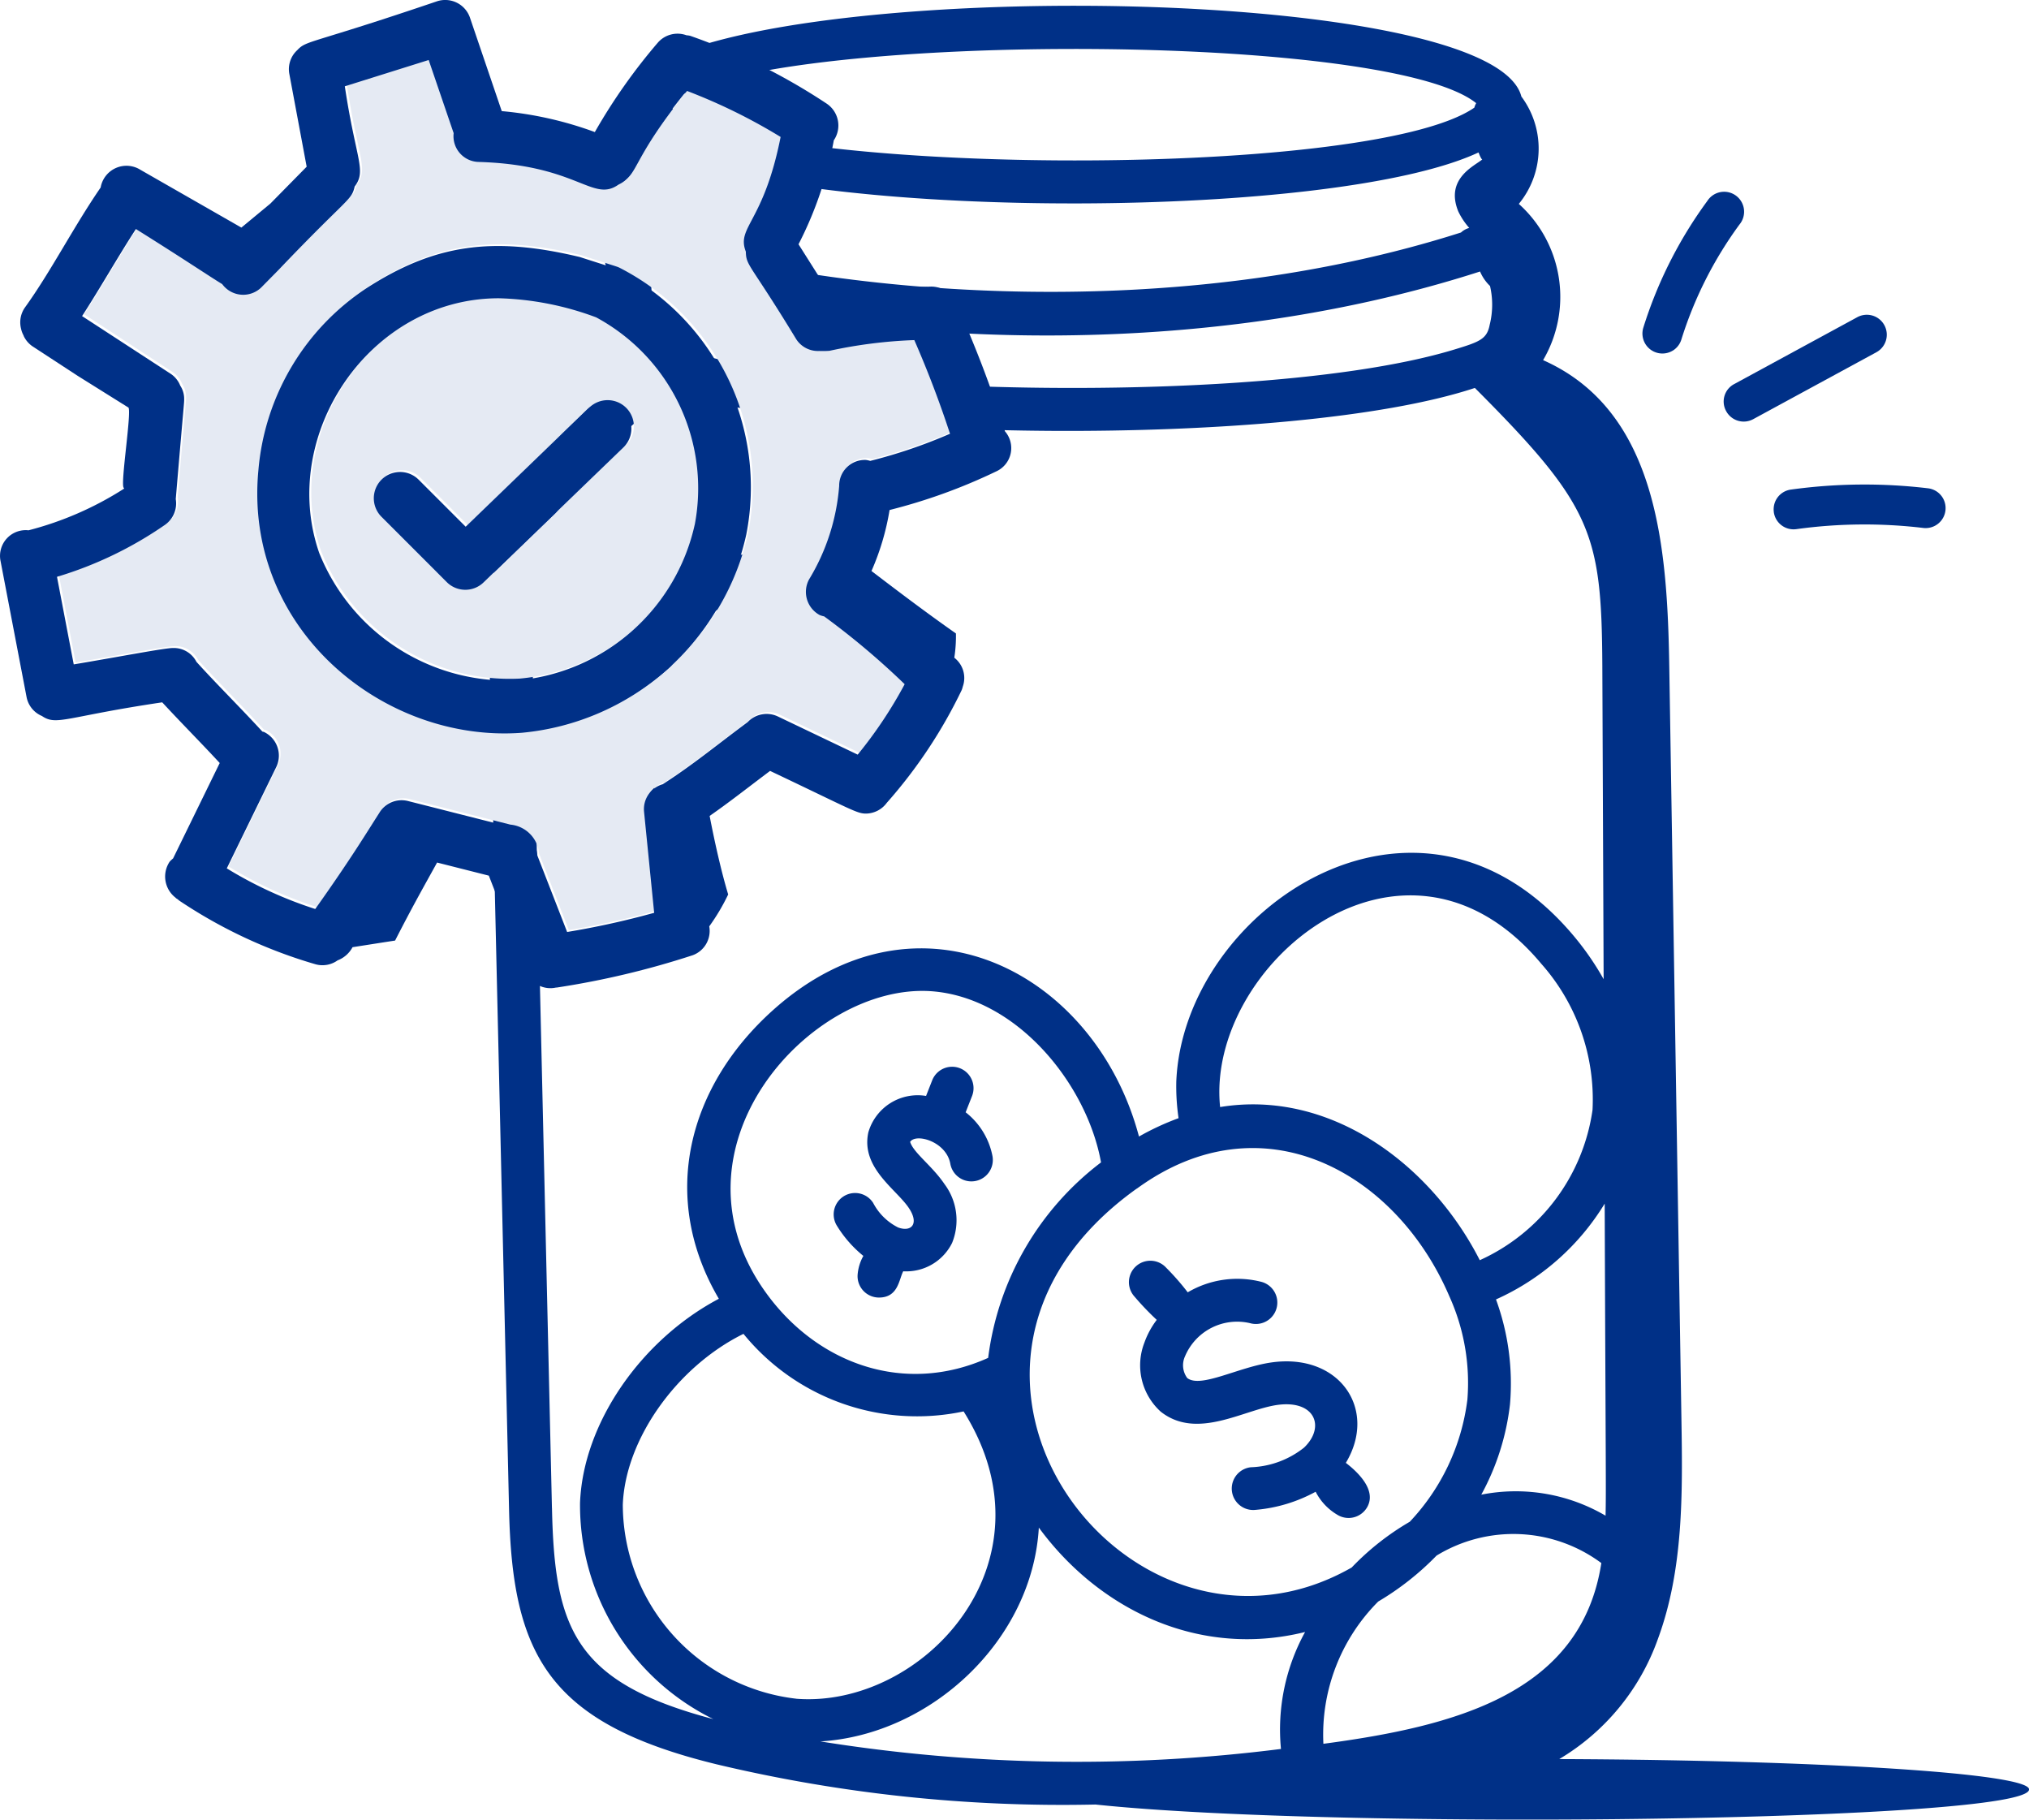
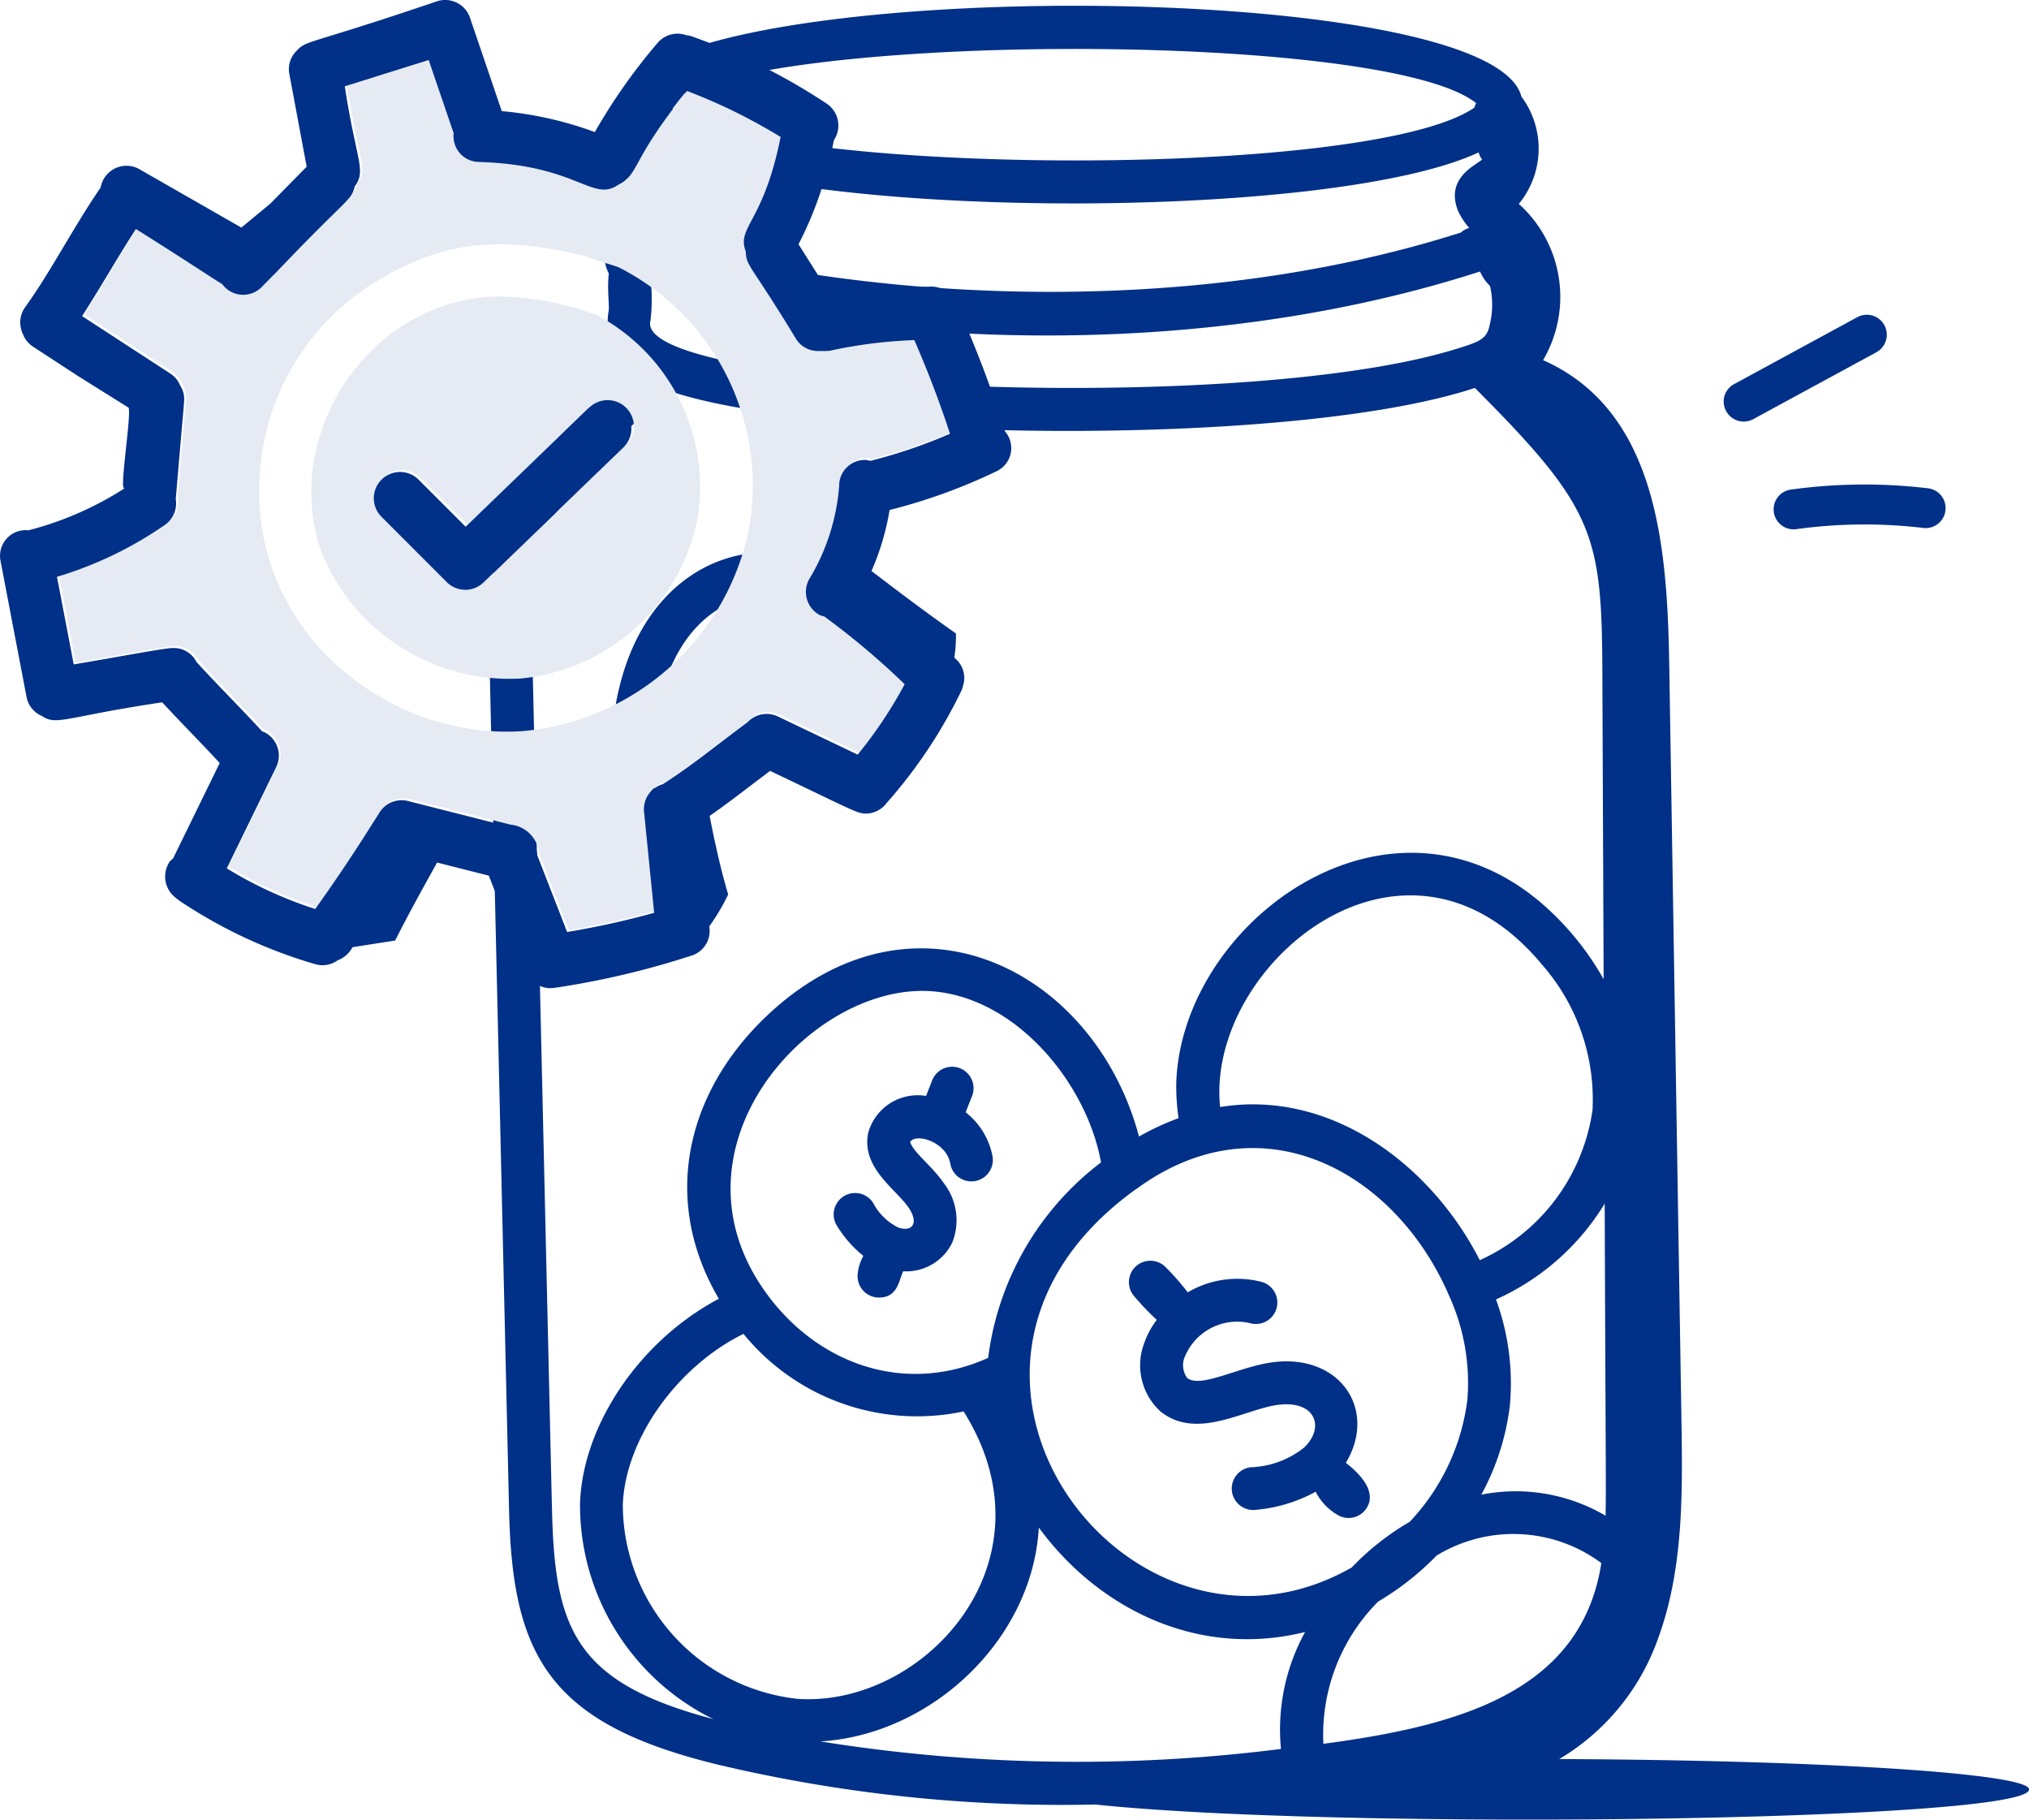
<svg xmlns="http://www.w3.org/2000/svg" width="113.713" height="101.957" viewBox="0 0 113.713 101.957">
  <g id="Fixed_Rate_IRA" data-name="Fixed Rate IRA" transform="translate(0 0)">
-     <path id="Path_34388" data-name="Path 34388" d="M86.656,1525.625a1.2,1.2,0,0,0,1.2-1.3c-.684-8.119,3.029-11.317,6.21-11.335a1.2,1.2,0,0,0-.006-2.4h-.007c-4.6.025-9.4,4.317-8.591,13.94a1.2,1.2,0,0,0,1.2,1.1" transform="translate(-51.146 -1479.641)" fill="#003087" />
+     <path id="Path_34388" data-name="Path 34388" d="M86.656,1525.625a1.2,1.2,0,0,0,1.2-1.3c-.684-8.119,3.029-11.317,6.21-11.335a1.2,1.2,0,0,0-.006-2.4c-4.6.025-9.4,4.317-8.591,13.94a1.2,1.2,0,0,0,1.2,1.1" transform="translate(-51.146 -1479.641)" fill="#003087" />
    <path id="Path_34389" data-name="Path 34389" d="M159.383,1612.923a4.72,4.72,0,0,0-.69,1.271,3.5,3.5,0,0,0,.916,3.874c2.039,1.608,4.659-.122,6.547-.381,2.108-.285,2.688,1.246,1.482,2.394a5.069,5.069,0,0,1-2.985,1.1,1.2,1.2,0,0,0,.272,2.387,8.53,8.53,0,0,0,3.364-1.015,3.173,3.173,0,0,0,1.277,1.326,1.2,1.2,0,0,0,1.626-.489c.474-.882-.4-1.833-1.211-2.455,1.8-2.993-.349-6.161-4.155-5.629-1.853.256-3.982,1.465-4.734.874a1.2,1.2,0,0,1-.124-1.216,3.168,3.168,0,0,1,3.646-1.856,1.2,1.2,0,1,0,.653-2.311,5.473,5.473,0,0,0-4.147.582,14.176,14.176,0,0,0-1.21-1.381,1.2,1.2,0,1,0-1.77,1.624,15.79,15.79,0,0,0,1.242,1.3" transform="translate(-94.555 -1538.968)" fill="#003087" />
    <path id="Path_34390" data-name="Path 34390" d="M123.937,1585.046l.359-.912a1.2,1.2,0,1,0-2.233-.881l-.344.875a2.879,2.879,0,0,0-3.235,2.042c-.431,1.986,1.562,3.175,2.271,4.239.589.878.148,1.363-.6,1.09a3.188,3.188,0,0,1-1.4-1.375,1.2,1.2,0,1,0-2.026,1.288,6.65,6.65,0,0,0,1.476,1.68,2.552,2.552,0,0,0-.324,1.083,1.2,1.2,0,0,0,1.2,1.25c1.084,0,1.117-1.022,1.359-1.472a2.866,2.866,0,0,0,2.738-1.588,3.375,3.375,0,0,0-.423-3.293c-.7-1.037-1.738-1.751-1.929-2.37.326-.5,2.027-.021,2.252,1.226a1.2,1.2,0,1,0,2.364-.425,4.1,4.1,0,0,0-1.5-2.455" transform="translate(-69.819 -1522.721)" fill="#003087" />
    <path id="Path_34391" data-name="Path 34391" d="M128.372,1532.449a12.816,12.816,0,0,0,5.539-6.736c1.434-3.886,1.386-8.138,1.319-12.281q-.341-21.1-.682-42.207c-.107-6.677-.656-14.318-7.071-17.167a7,7,0,0,0-1.361-8.754,4.877,4.877,0,0,0,.144-6.016c-1.711-6.726-47.058-6.71-50.128-.372-1.091.5-1.42,2.827.119,4.153-1.817,1.414-1.64,2.788-.644,3.622a2.044,2.044,0,0,0-.492,2.512c-.1.922.042,1.812-.005,2.089a3.426,3.426,0,0,0,1.251,3.327c-.035.024-.076.033-.11.061-6.728,5.767-8.021,8.3-7.8,17.144l1.074,46.618c.178,8.131,2.17,11.978,11.6,14.287a83.664,83.664,0,0,0,21.267,2.261c13.716,1.449,52.321.948,52.321-.847,0-.9-11.648-1.643-26.336-1.7m2.6-13.638a9.949,9.949,0,0,0-6.964-1.177,13.839,13.839,0,0,0,1.609-5.065,13.7,13.7,0,0,0-.785-5.875,13.675,13.675,0,0,0,6.092-5.368c.056,14.912.083,16.051.049,17.485m-26.274-18.321c7.035-5.137,14.546-.916,17.515,6.019a11.77,11.77,0,0,1,1.015,5.8,12.163,12.163,0,0,1-3.228,6.842,14.78,14.78,0,0,0-3.256,2.564c-12.408,7.077-26.232-11.091-12.046-21.231m-8.328,9.485c-4.677,2.106-9.511.344-12.376-3.545-6.016-8.148,2.4-17.47,9.181-17,4.807.341,8.729,5.2,9.521,9.592a16.3,16.3,0,0,0-6.326,10.956m13-14.057c-.827-7.9,10.279-17.264,18-8.028a11.458,11.458,0,0,1,2.871,8.192,10.93,10.93,0,0,1-6.318,8.417c-2.733-5.367-8.379-9.593-14.555-8.581m14.354-56.254a1.15,1.15,0,0,0-.105.256c-6.007,4.15-41.17,3.785-45.2-.168,4.121-4.039,40.1-4.251,45.3-.087m-44.893,2.966c8.615,3.584,36.962,3.562,45.027-.2.025.057.152.391.212.391-.42.359-2.1,1.066-1.345,2.914a3.967,3.967,0,0,0,.615.924,1.079,1.079,0,0,0-.463.255c-15.818,5.048-33.908,3.6-44.582.6a1.863,1.863,0,0,0-.756-2.409c.12-.161,1.605-1,1.292-2.479m-1.347,7.155c11.642,3.38,30.118,4.582,46.461-.681a2.441,2.441,0,0,0,.559.812,4.645,4.645,0,0,1-.019,2.174c-.155.807-.567.956-2,1.391-12.38,3.756-45.985,2.179-45.036-1.611a10,10,0,0,0,.036-2.084m-5.555,68.605-1.072-46.62c-.2-8.141.831-10.012,6.963-15.266a1.2,1.2,0,0,0,.413-.808c7.82,2.892,35.053,3.362,45.42-.069,6.574,6.587,7.1,8.124,7.144,15.537l.073,17.592a15.855,15.855,0,0,0-1.656-2.4c-8.733-10.453-21.9-1.475-22.294,8.132a12.279,12.279,0,0,0,.127,2.055,14.854,14.854,0,0,0-2.218,1.029c-2.442-9.19-12.332-14.4-20.5-7.092-4.747,4.249-6.419,10.44-3.046,16.183-4.344,2.293-7.609,6.965-7.78,11.437a13.366,13.366,0,0,0,7.472,12.115c-7.811-2.058-8.9-5.112-9.044-11.82m13.7,10.678A10.979,10.979,0,0,1,75.9,1518.19c.142-3.693,3.051-7.741,6.763-9.573A12.547,12.547,0,0,0,95,1512.963c5.33,8.481-2.312,16.643-9.375,16.1m27.16,2.813a91.026,91.026,0,0,1-25.81-.422c6.219-.375,11.881-5.684,12.241-11.981,3.355,4.573,8.945,7.332,14.922,5.85a11.344,11.344,0,0,0-1.352,6.553m2.378-.29a10.557,10.557,0,0,1,3.072-7.97,15.7,15.7,0,0,0,3.27-2.574,8.268,8.268,0,0,1,9.235.418c-1.128,7.3-8.158,9.14-15.577,10.127" transform="translate(-40.996 -1433.879)" fill="#003087" />
-     <path id="Path_34392" data-name="Path 34392" d="M231.3,1469.182a1.116,1.116,0,0,0,.477-.616,21.963,21.963,0,0,1,3.258-6.449,1.119,1.119,0,1,0-1.8-1.323,24.158,24.158,0,0,0-3.588,7.1,1.119,1.119,0,0,0,1.658,1.283" transform="translate(-137.548 -1449.537)" fill="#003087" />
    <path id="Path_34393" data-name="Path 34393" d="M241.111,1482.79a1.118,1.118,0,0,0,1.517.449l6.9-3.748a1.118,1.118,0,0,0-1.067-1.966l-6.9,3.748a1.106,1.106,0,0,0-.45,1.517" transform="translate(-144.37 -1459.753)" fill="#003087" />
    <path id="Path_34394" data-name="Path 34394" d="M247.964,1502.663a1.118,1.118,0,0,0,1.261.955,27.911,27.911,0,0,1,7.132-.065,1.119,1.119,0,0,0,.265-2.222,30.169,30.169,0,0,0-7.7.07,1.116,1.116,0,0,0-.956,1.262" transform="translate(-148.553 -1473.969)" fill="#003087" />
    <path id="Path_34395" data-name="Path 34395" d="M51.544,1457.81a5.174,5.174,0,0,1-.573.01.081.081,0,0,1-.017,0,1.445,1.445,0,0,1-1.275-.66c-2.58-4.252-2.811-4.092-2.824-4.906-.54-1.39.992-1.6,1.95-6.425a31.629,31.629,0,0,0-5.266-2.586c-3.246,3.99-2.776,4.767-3.818,5.254-1.457,1.033-2.273-1.106-7.84-1.267a1.442,1.442,0,0,1-1.4-1.612l-1.4-4.1-4.7,1.474c.617,4.121,1.234,4.712.552,5.614-.186.807-.352.564-4.249,4.657l-.955.969a1.457,1.457,0,0,1-2.22-.156c-.706-.428-2-1.308-4.837-3.087-1.01,1.555-1.966,3.252-3.017,4.878l4.976,3.249a1.435,1.435,0,0,1,.517.65,1.344,1.344,0,0,1,.221.732c0,.306.014-.118-.471,5.621a1.467,1.467,0,0,1-.6,1.442,21.387,21.387,0,0,1-6.057,2.914l.938,4.907c2.579-.431,5.038-.909,5.553-.919.019,0,.038,0,.057,0a1.426,1.426,0,0,1,1.257.775c1.147,1.267,2.463,2.567,3.694,3.907.033.013.069.01.1.026a1.471,1.471,0,0,1,.676,1.968l-2.769,5.67a22.815,22.815,0,0,0,4.957,2.277c2.021-2.84,2.951-4.393,3.583-5.372a1.454,1.454,0,0,1,1.6-.682c.17.042,4.123,1.046,5.659,1.434a1.781,1.781,0,0,1,1.607,1.624l1.668,4.284A46.651,46.651,0,0,0,41.7,1489.3l-.568-5.675a1.451,1.451,0,0,1,1.05-1.529c1.715-1.107,2.882-2.087,4.764-3.485h0a1.461,1.461,0,0,1,1.679-.316l4.483,2.141a24.41,24.41,0,0,0,2.633-3.945,43.1,43.1,0,0,0-4.513-3.8,1.366,1.366,0,0,1-.248-.074,1.474,1.474,0,0,1-.6-1.993,11.837,11.837,0,0,0,1.69-5.245,1.44,1.44,0,0,1,1.49-1.453,1.387,1.387,0,0,1,.258.056,28.8,28.8,0,0,0,4.473-1.523c-.582-1.778-1.252-3.532-2-5.247a26.745,26.745,0,0,0-4.753.6m-4.668,10.309a14.225,14.225,0,0,1-12.572,11.1c-7.744.578-15.611-5.821-14.769-14.7a13.593,13.593,0,0,1,6.026-10.189c3.812-2.465,7.049-2.946,11.952-1.776,2,.65,1.983.628,2.141.7a13.714,13.714,0,0,1,7.222,14.868" transform="translate(-4.941 -1438.261)" fill="#e5eaf3" />
    <path id="Path_34396" data-name="Path 34396" d="M59.594,1475.909a16.8,16.8,0,0,0-5.454-1.071c-7.254,0-12.364,7.678-10.067,14.276a11.378,11.378,0,0,0,11.136,7.132,11.2,11.2,0,0,0,9.906-8.719,0,0,0,0,0,0,0,10.887,10.887,0,0,0-5.524-11.614m1.529,7.284-7.837,7.562a1.471,1.471,0,0,1-2.062-.019l-3.657-3.658A1.471,1.471,0,0,1,49.647,1485l2.636,2.636,6.8-6.557a1.472,1.472,0,1,1,2.045,2.117" transform="translate(-26.073 -1458.224)" fill="#e5eaf3" />
-     <path id="Path_34397" data-name="Path 34397" d="M54.007,1468.39c-4.9-1.17-8.14-.69-11.952,1.776a13.594,13.594,0,0,0-6.026,10.189c-.842,8.884,7.024,15.282,14.769,14.7a14.225,14.225,0,0,0,12.573-11.1,13.714,13.714,0,0,0-7.222-14.868c-.158-.076-.136-.054-2.141-.7m6.474,15.011a0,0,0,0,1,0,0,11.2,11.2,0,0,1-9.906,8.719,11.377,11.377,0,0,1-11.136-7.132c-2.3-6.6,2.812-14.276,10.067-14.276a16.792,16.792,0,0,1,5.454,1.071,10.886,10.886,0,0,1,5.524,11.614" transform="translate(-21.548 -1453.997)" fill="#003087" />
    <path id="Path_34398" data-name="Path 34398" d="M57.407,1496.6l-2.636-2.636a1.471,1.471,0,1,0-2.081,2.081l3.657,3.658a1.471,1.471,0,0,0,2.061.019l7.837-7.562a1.471,1.471,0,1,0-2.044-2.117Z" transform="translate(-31.309 -1467.087)" fill="#003087" />
    <path id="Path_34399" data-name="Path 34399" d="M7.179,1456.22c.254,0-.481,4.511-.231,4.511l0,.047a18.483,18.483,0,0,1-5.349,2.331,1.441,1.441,0,0,0-1.569,1.718l1.463,7.645a1.447,1.447,0,0,0,.859,1.042c.823.567,1.355.032,6.739-.766,1.071,1.159,2.2,2.292,3.223,3.4L9.7,1481.495a1.657,1.657,0,0,0-.192.182,1.494,1.494,0,0,0,.325,2.012c.015.01.022.028.037.038s.055.034.083.052a1.292,1.292,0,0,0,.2.15,27.448,27.448,0,0,0,7.545,3.5,1.454,1.454,0,0,0,1.224-.224,1.593,1.593,0,0,0,.836-.737c.8-.125,1.594-.25,2.385-.372,1-1.958,1.608-3.019,2.353-4.371l2.9.734,2.1,5.392a1.455,1.455,0,0,0,1.671.877c.014,0,.029,0,.043,0a47.4,47.4,0,0,0,7.612-1.81,1.449,1.449,0,0,0,.927-1.617,11.568,11.568,0,0,0,1.061-1.788c-.385-1.276-.758-2.935-1.039-4.4,1.113-.776,1.939-1.432,3.387-2.523,4.649,2.207,4.876,2.405,5.411,2.391a1.469,1.469,0,0,0,1.128-.6,27.438,27.438,0,0,0,4.2-6.32,1.271,1.271,0,0,0,.06-.191,1.437,1.437,0,0,0-.474-1.622,7.911,7.911,0,0,0,.091-1.359c-1.673-1.173-3.347-2.442-4.733-3.5a14.111,14.111,0,0,0,1.014-3.417,31.512,31.512,0,0,0,6-2.174,1.434,1.434,0,0,0,.466-2.238,61.845,61.845,0,0,0-2.77-7.241,1.508,1.508,0,0,0-1.5-.86,29.828,29.828,0,0,0-5.422.59l-1.877-2.967a20.724,20.724,0,0,0,1.979-5.834l.01-.008a1.474,1.474,0,0,0-.413-2.04,34.431,34.431,0,0,0-7.652-3.8,1.278,1.278,0,0,0-.2-.028,1.464,1.464,0,0,0-1.607.411,32.165,32.165,0,0,0-3.532,5.012,20.306,20.306,0,0,0-5.217-1.174l-1.779-5.229a1.468,1.468,0,0,0-1.866-.919c-7.146,2.428-7.284,2.165-7.816,2.733a1.445,1.445,0,0,0-.447,1.314l.975,5.216-2.037,2.069-1.622,1.342-5.653-3.235a1.469,1.469,0,0,0-2.234.989c-1.521,2.209-2.774,4.683-4.239,6.717a1.447,1.447,0,0,0-.221,1.2,1.354,1.354,0,0,0,.134.363c.011.023.016.05.029.072a1.453,1.453,0,0,0,.472.543l2.551,1.666m44.412,4.76a1.424,1.424,0,0,0-.258-.056,1.44,1.44,0,0,0-1.49,1.453,11.842,11.842,0,0,1-1.69,5.245,1.474,1.474,0,0,0,.6,1.994,1.337,1.337,0,0,0,.248.074,43,43,0,0,1,4.512,3.8,24.366,24.366,0,0,1-2.633,3.946l-4.483-2.142a1.461,1.461,0,0,0-1.678.316l0,0c-1.883,1.4-3.05,2.378-4.764,3.485a1.45,1.45,0,0,0-1.049,1.529l.568,5.675a46.768,46.768,0,0,1-4.878,1.075l-1.668-4.284a1.78,1.78,0,0,0-1.607-1.624c-1.536-.388-5.489-1.392-5.659-1.434a1.454,1.454,0,0,0-1.6.682c-.632.979-1.562,2.532-3.583,5.372a22.8,22.8,0,0,1-4.957-2.277l2.769-5.671a1.471,1.471,0,0,0-.676-1.968c-.033-.016-.069-.013-.1-.027-1.231-1.341-2.547-2.64-3.694-3.907a1.426,1.426,0,0,0-1.257-.775H9.685c-.514.01-2.974.488-5.553.919l-.938-4.907A21.4,21.4,0,0,0,9.25,1462.8a1.466,1.466,0,0,0,.6-1.441c.485-5.739.471-5.315.471-5.621A1.345,1.345,0,0,0,10.1,1455a1.429,1.429,0,0,0-.517-.649L4.6,1451.106c1.052-1.626,2.007-3.323,3.017-4.878,2.841,1.779,4.131,2.659,4.837,3.087a1.457,1.457,0,0,0,2.22.156l.955-.969c3.9-4.093,4.063-3.849,4.248-4.656.682-.9.065-1.494-.552-5.615l4.7-1.474,1.4,4.1a1.442,1.442,0,0,0,1.4,1.612c5.567.162,6.383,2.3,7.84,1.268,1.042-.487.571-1.265,3.818-5.254a31.658,31.658,0,0,1,5.266,2.586c-.957,4.824-2.49,5.036-1.949,6.426.013.814.243.654,2.824,4.906a1.445,1.445,0,0,0,1.274.66.061.061,0,0,0,.018,0,5.219,5.219,0,0,0,.573-.01,26.712,26.712,0,0,1,4.753-.6c.749,1.715,1.418,3.469,2,5.247a28.706,28.706,0,0,1-4.473,1.522" transform="translate(0 -1433.395)" fill="#003087" />
  </g>
</svg>